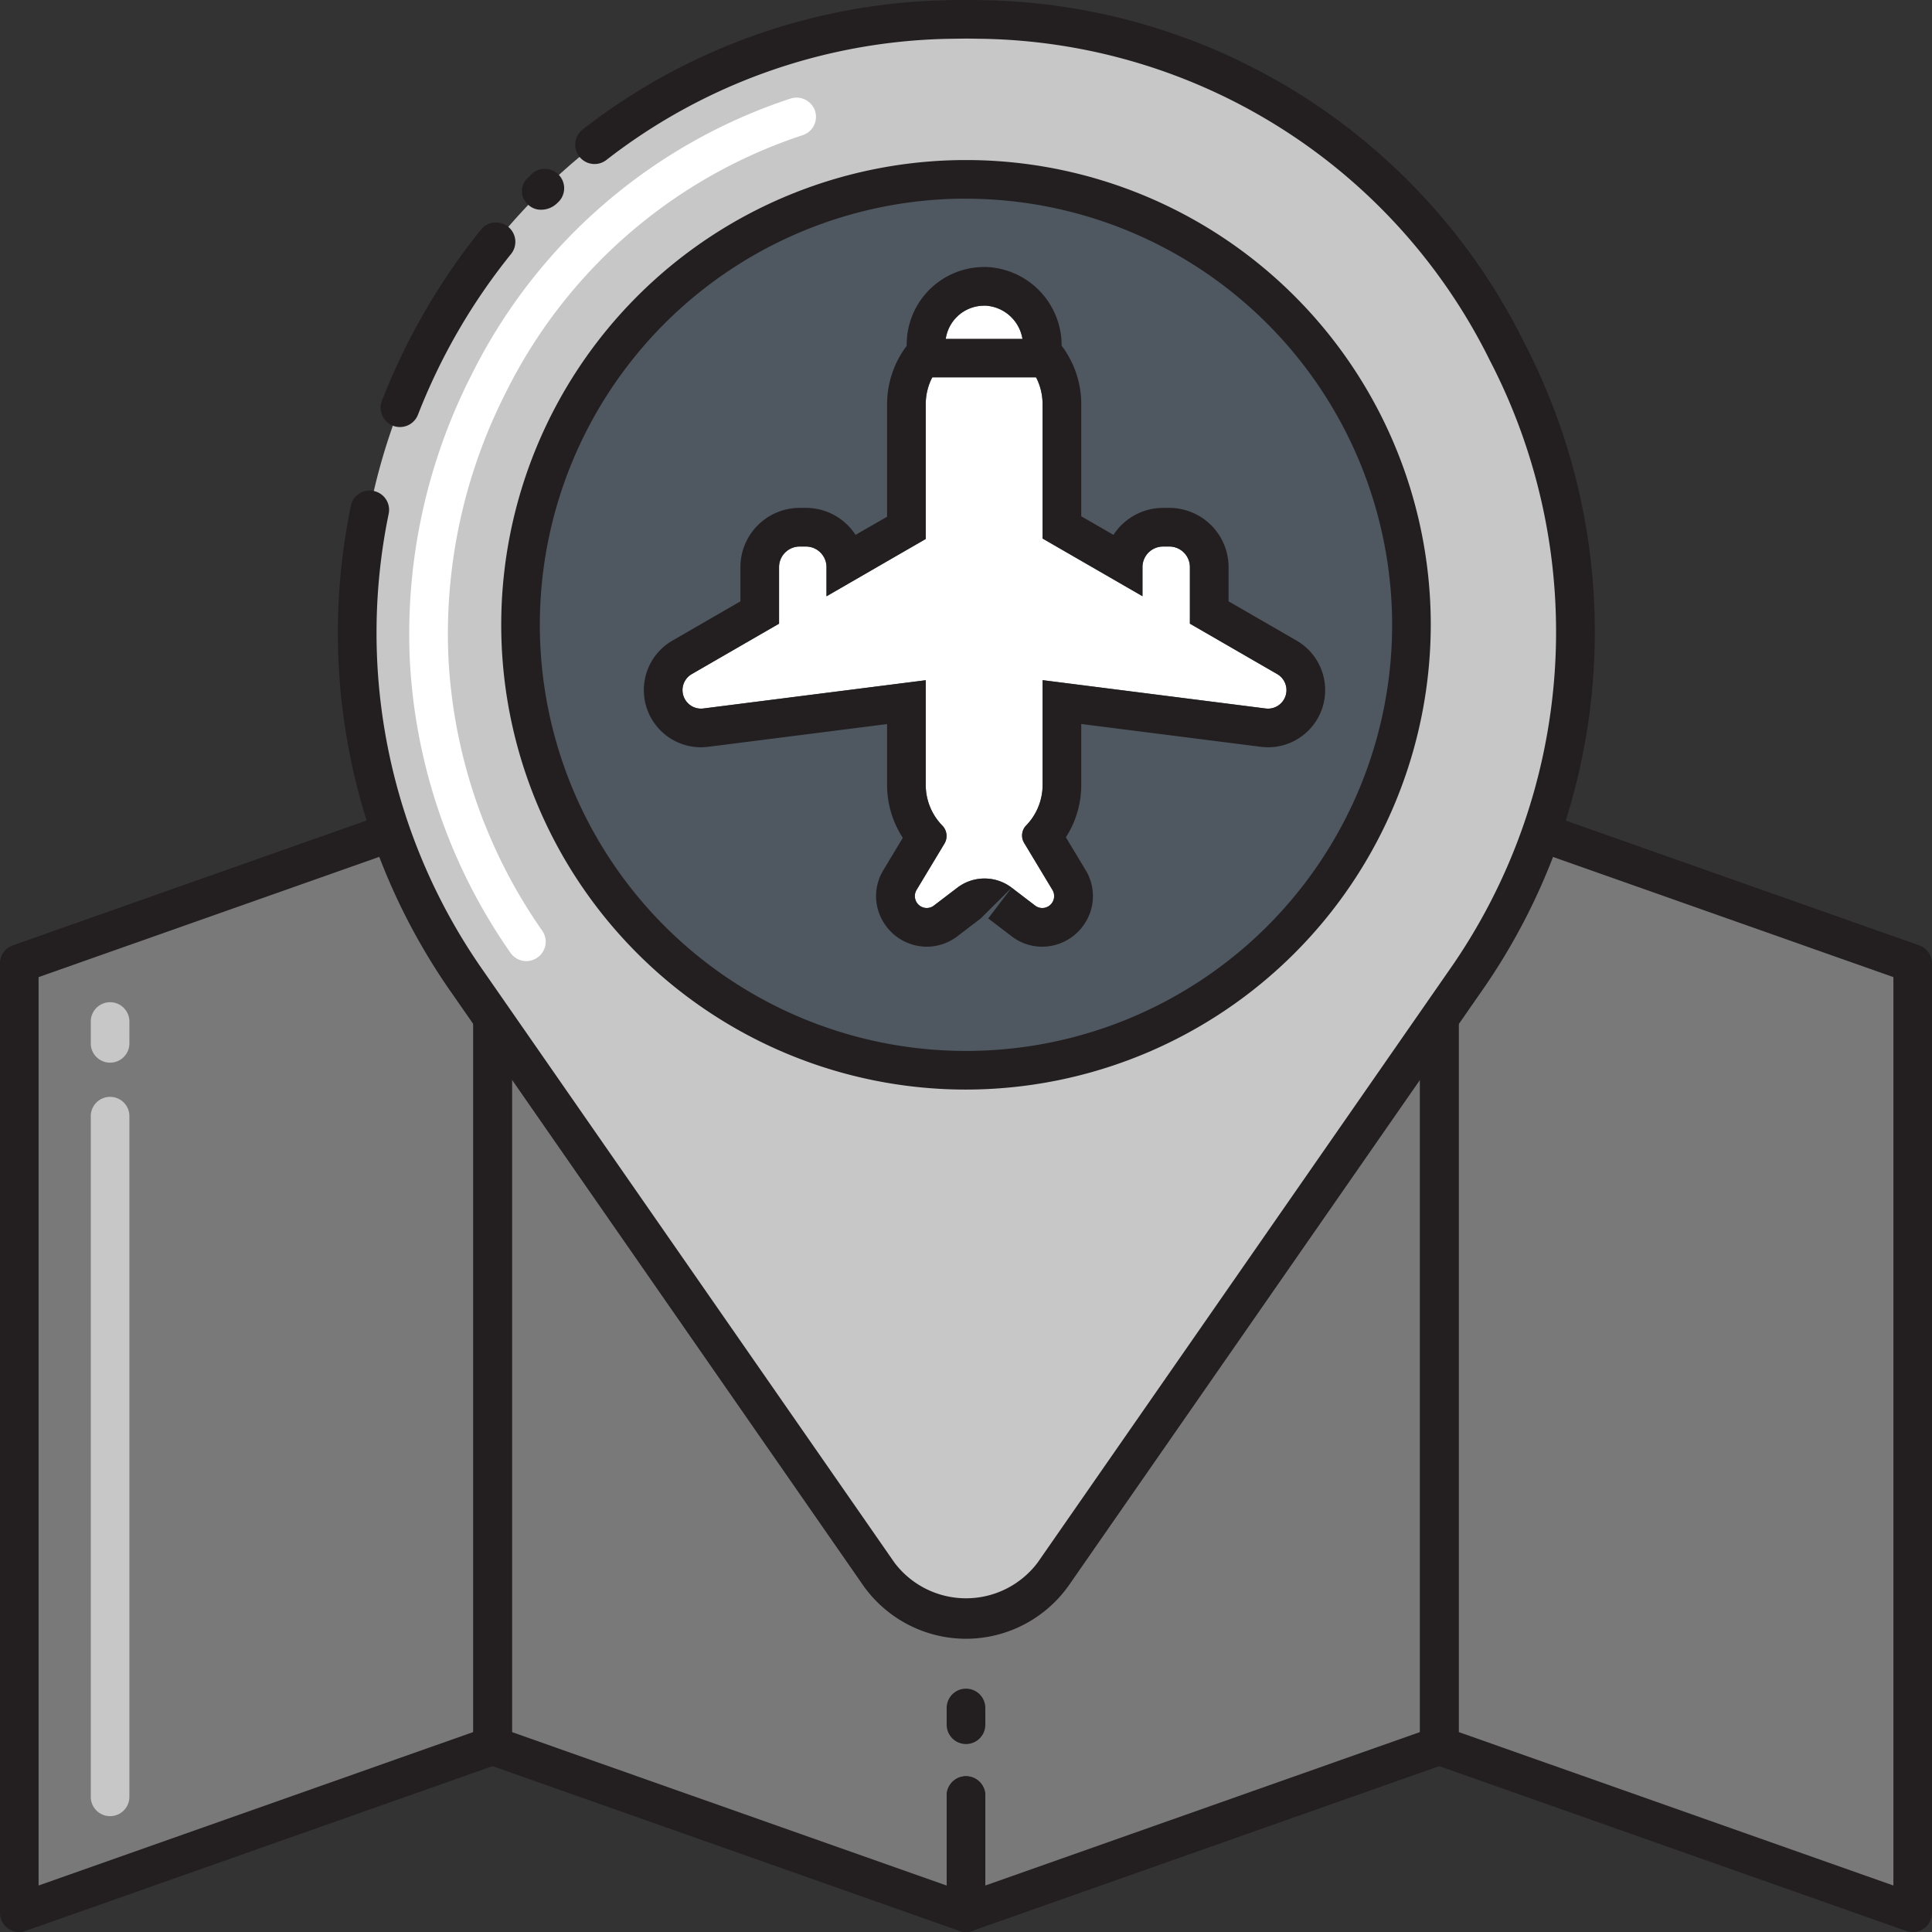
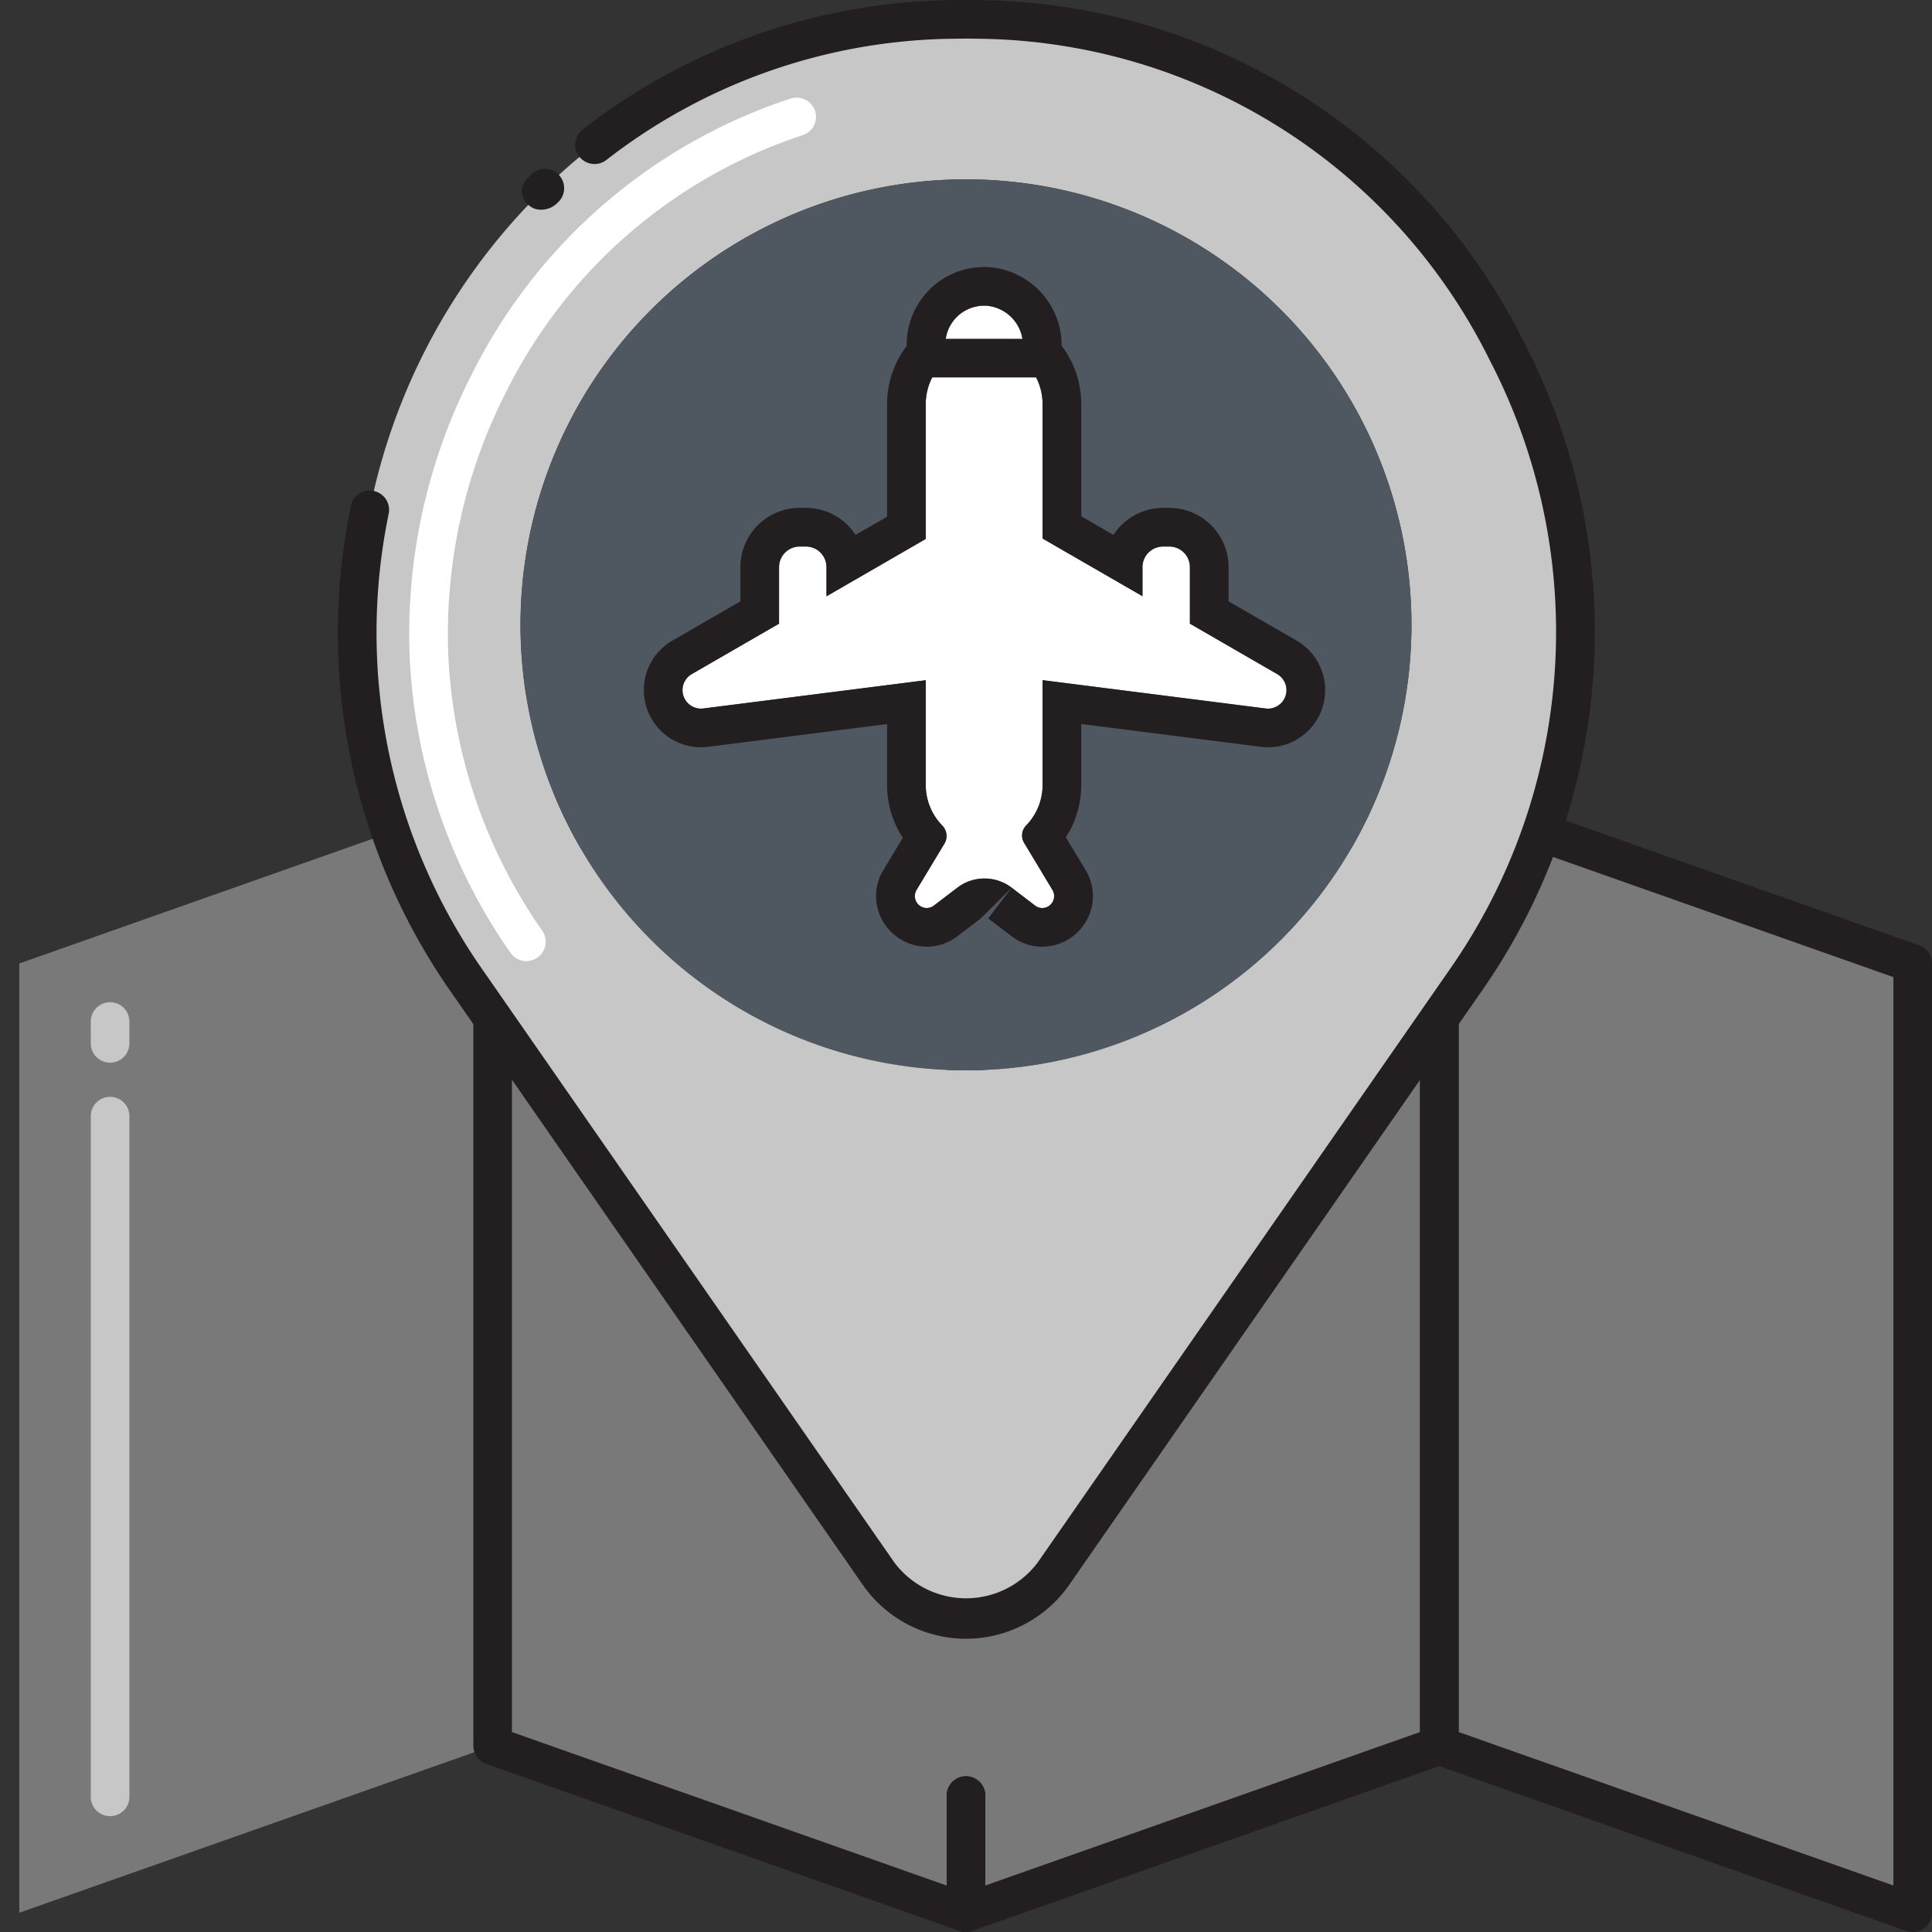
<svg xmlns="http://www.w3.org/2000/svg" width="117.226" height="117.232" viewBox="0 0 117.226 117.232">
  <rect x="0" y="0" width="117.226" height="117.232" fill="#333333" stroke="none" />
  <g transform="translate(-1400.931 -3053.889)">
    <path d="M1430.823,3159.814l-28.721,10.133v-57.6l28.721-10.134Z" fill="#7a7979" />
    <path d="M1430.823,3159.814l28.721,10.133v-57.6l-28.721-10.134Z" fill="#7a7979" />
    <path d="M1488.266,3159.814l-28.722,10.133v-57.6l28.722-10.134Z" fill="#7a7979" />
    <path d="M1488.266,3159.814l28.721,10.133v-57.6l-28.721-10.134Z" fill="#7a7979" />
-     <path d="M1402.1,3171.121a1.169,1.169,0,0,1-1.172-1.172v-57.6a1.163,1.163,0,0,1,.781-1.1l28.721-10.137a1.169,1.169,0,0,1,1.562,1.1v57.6a1.164,1.164,0,0,1-.781,1.1l-28.721,10.136A1.073,1.073,0,0,1,1402.1,3171.121Zm1.172-57.945v55.118l26.377-9.312v-55.117Zm27.549,46.636h0Z" fill="#231f20" />
    <path d="M1407.611,3118.367a1.169,1.169,0,0,1-1.172-1.172v-1.289a1.172,1.172,0,1,1,2.343,0v1.289A1.169,1.169,0,0,1,1407.611,3118.367Z" fill="#c7c7c7" />
    <path d="M1407.611,3164.085a1.169,1.169,0,0,1-1.172-1.172v-41.265a1.172,1.172,0,1,1,2.343,0v41.265A1.169,1.169,0,0,1,1407.611,3164.085Z" fill="#c7c7c7" />
    <path d="M1459.544,3171.121a1.072,1.072,0,0,1-.39-.069l-28.721-10.136a1.164,1.164,0,0,1-.781-1.1v-57.6a1.176,1.176,0,0,1,.493-.957,1.157,1.157,0,0,1,1.069-.147l28.721,10.137a1.163,1.163,0,0,1,.781,1.1v36.421a1.172,1.172,0,0,1-2.344,0v-35.591l-26.377-9.311v55.117l26.377,9.312v-5.459a1.172,1.172,0,0,1,2.344,0v7.114a1.169,1.169,0,0,1-1.172,1.172Z" fill="#231f20" />
    <path d="M1459.544,3171.121a1.169,1.169,0,0,1-1.172-1.172v-7.114a1.172,1.172,0,0,1,2.344,0v5.459l26.377-9.312v-55.117l-26.377,9.311v35.591a1.172,1.172,0,0,1-2.344,0v-36.421a1.164,1.164,0,0,1,.782-1.1l28.72-10.137a1.169,1.169,0,0,1,1.563,1.1v57.6a1.165,1.165,0,0,1-.781,1.1l-28.721,10.136A1.078,1.078,0,0,1,1459.544,3171.121Z" fill="#231f20" />
    <path d="M1516.986,3171.121a1.078,1.078,0,0,1-.391-.069l-28.721-10.136a1.165,1.165,0,0,1-.781-1.1v-57.6a1.178,1.178,0,0,1,.493-.957,1.163,1.163,0,0,1,1.07-.147l28.72,10.137a1.163,1.163,0,0,1,.781,1.1v57.6a1.169,1.169,0,0,1-1.171,1.172Zm-27.549-12.139,26.377,9.312v-55.118l-26.377-9.311Z" fill="#231f20" />
    <path d="M1460.636,3055.077c-.362-.01-.727-.014-1.092-.014s-.729,0-1.092.014a36.02,36.02,0,0,0-20.642,6.986,37.441,37.441,0,0,0-8.493,51.436l24.919,35.873a6.463,6.463,0,0,0,10.616,0l24.919-35.873C1506.545,3089.353,1490.027,3055.831,1460.636,3055.077Zm-1.092,63.753a27.029,27.029,0,1,1,27.028-27.029A27.028,27.028,0,0,1,1459.544,3118.83Z" fill="#c7c7c7" />
    <path d="M1459.544,3153.323a7.643,7.643,0,0,1-6.269-3.281l-24.917-35.874a38.016,38.016,0,0,1-6.138-29.576,1.152,1.152,0,0,1,1.382-.913,1.167,1.167,0,0,1,.913,1.382,35.706,35.706,0,0,0,5.767,27.769L1455.2,3148.7a5.44,5.44,0,0,0,8.691,0l24.922-35.874a35.743,35.743,0,0,0,2.519-37.061,35.016,35.016,0,0,0-30.722-19.521l-1.065-.015-1.064.015a34.881,34.881,0,0,0-20.752,7.348,1.172,1.172,0,1,1-1.446-1.845,37.23,37.23,0,0,1,22.139-7.847c.752-.02,1.494-.02,2.246,0a37.335,37.335,0,0,1,32.759,20.806,38.05,38.05,0,0,1-2.69,39.458l-24.922,35.874A7.647,7.647,0,0,1,1459.544,3153.323Z" fill="#231f20" />
-     <path d="M1425.2,3079.8a1.16,1.16,0,0,1-.425-.079,1.174,1.174,0,0,1-.669-1.518,39.278,39.278,0,0,1,6.025-10.4,1.174,1.174,0,0,1,1.826,1.475,36.817,36.817,0,0,0-5.664,9.77A1.174,1.174,0,0,1,1425.2,3079.8Z" fill="#231f20" />
    <path d="M1433.768,3066.614a1.111,1.111,0,0,1-.777-.293,1.084,1.084,0,0,1-.117-1.558c.01-.009.279-.273.283-.283a1.174,1.174,0,0,1,1.661,1.66c-.005,0-.093.093-.1.093A1.382,1.382,0,0,1,1433.768,3066.614Z" fill="#231f20" />
    <path d="M1432.869,3112.205a1.166,1.166,0,0,1-.962-.5,34.036,34.036,0,0,1-6.108-17.725,34.6,34.6,0,0,1,3.726-17.314,33.185,33.185,0,0,1,19.384-16.8,1.184,1.184,0,0,1,1.475.752,1.17,1.17,0,0,1-.752,1.474,30.88,30.88,0,0,0-18.017,15.63,32.268,32.268,0,0,0-3.472,16.138,31.7,31.7,0,0,0,5.688,16.5,1.168,1.168,0,0,1-.293,1.631A1.181,1.181,0,0,1,1432.869,3112.205Z" fill="#fff" />
    <path d="M1459.544,3118.83a27.029,27.029,0,1,1,27.028-27.029A27.028,27.028,0,0,1,1459.544,3118.83Z" fill="#4f5760" />
-     <path d="M1459.544,3120a28.2,28.2,0,1,1,28.2-28.2A28.234,28.234,0,0,1,1459.544,3120Zm0-54.058A25.857,25.857,0,1,0,1485.4,3091.8,25.881,25.881,0,0,0,1459.544,3065.945Z" fill="#231f20" />
    <path d="M1478.446,3094.8l-5.316-3.07V3088.3a1.249,1.249,0,0,0-1.249-1.25h-.378a1.25,1.25,0,0,0-1.25,1.25v1.769l-6.062-3.5v-8.159a3.534,3.534,0,0,0-1.188-2.643l0,0v-.889a2.412,2.412,0,0,0-2.319-2.441,2.357,2.357,0,0,0-2.394,2.356v.974l0,0a3.534,3.534,0,0,0-1.188,2.643v8.182l-6.022,3.478V3088.3a1.25,1.25,0,0,0-1.25-1.25h-.378a1.25,1.25,0,0,0-1.25,1.25v3.431l-5.315,3.07a1.123,1.123,0,0,0,.721,2.076l13.494-1.714v6.347a3.533,3.533,0,0,0,1,2.467l.022.023a.9.9,0,0,1,.11,1.081l-1.689,2.806a.722.722,0,0,0,1.056.946l1.419-1.082a2.718,2.718,0,0,1,3.3,0l1.418,1.082a.722.722,0,0,0,1.057-.946l-1.718-2.854a.871.871,0,0,1,.121-1.055h0a3.532,3.532,0,0,0,1-2.467v-6.352l13.534,1.719A1.123,1.123,0,0,0,1478.446,3094.8Z" fill="#fff" />
    <path d="M1460.645,3072.429h.037a2.412,2.412,0,0,1,2.319,2.441v.889l0,0a3.534,3.534,0,0,1,1.188,2.643v8.159l6.062,3.5V3088.3a1.25,1.25,0,0,1,1.25-1.25h.378a1.249,1.249,0,0,1,1.249,1.25v3.431l5.316,3.07a1.124,1.124,0,0,1-.562,2.086,1.233,1.233,0,0,1-.159-.01l-13.534-1.719v6.352a3.532,3.532,0,0,1-1,2.467h0a.871.871,0,0,0-.121,1.055l1.718,2.854a.726.726,0,0,1-.621,1.1.711.711,0,0,1-.436-.154l-1.418-1.082a2.719,2.719,0,0,0-1.648-.556h-.044a2.723,2.723,0,0,0-1.6.556l-1.419,1.082a.707.707,0,0,1-.436.154.726.726,0,0,1-.62-1.1l1.689-2.806a.9.9,0,0,0-.11-1.081l-.022-.023a3.533,3.533,0,0,1-1-2.467v-6.347l-13.494,1.714a1.243,1.243,0,0,1-.159.01,1.124,1.124,0,0,1-.562-2.086l5.315-3.07V3088.3a1.25,1.25,0,0,1,1.25-1.25h.378a1.25,1.25,0,0,1,1.25,1.25v1.769l6.022-3.478v-8.182a3.534,3.534,0,0,1,1.188-2.643l0,0v-.974a2.356,2.356,0,0,1,2.357-2.356m0-2.345a4.7,4.7,0,0,0-4.7,4.7v.084a5.87,5.87,0,0,0-1.19,3.538v6.829l-1.914,1.1a3.594,3.594,0,0,0-3.014-1.637h-.378a3.6,3.6,0,0,0-3.594,3.594v2.077l-4.144,2.393a3.469,3.469,0,0,0,1.735,6.462c.1,0,.357-.017.456-.029l10.853-1.379v3.686a5.854,5.854,0,0,0,.954,3.216l-1.175,1.952a3.024,3.024,0,0,0-.05,3.081,3.088,3.088,0,0,0,2.679,1.573,3.041,3.041,0,0,0,1.858-.634l1.419-1.082,1.873-1.865-1.422,1.865,1.419,1.082a3.04,3.04,0,0,0,1.857.634,3.089,3.089,0,0,0,2.68-1.573,3.024,3.024,0,0,0-.05-3.081l-1.194-1.984a5.859,5.859,0,0,0,.933-3.184v-3.691l10.894,1.384c.1.013.356.029.455.029a3.469,3.469,0,0,0,1.772-6.44l-4.181-2.415V3088.3a3.6,3.6,0,0,0-3.594-3.594h-.378a3.594,3.594,0,0,0-3.014,1.637l-1.954-1.128v-6.806a5.882,5.882,0,0,0-1.19-3.544,4.763,4.763,0,0,0-4.626-4.778Z" fill="#231f20" />
    <path d="M1464.027,3076.79H1457.3a1.172,1.172,0,1,1,0-2.344h6.724a1.172,1.172,0,1,1,0,2.344Z" fill="#231f20" />
-     <path d="M1459.544,3159.71a1.17,1.17,0,0,1-1.172-1.172v-1.016a1.172,1.172,0,0,1,2.344,0v1.016A1.169,1.169,0,0,1,1459.544,3159.71Z" fill="#231f20" />
  </g>
</svg>